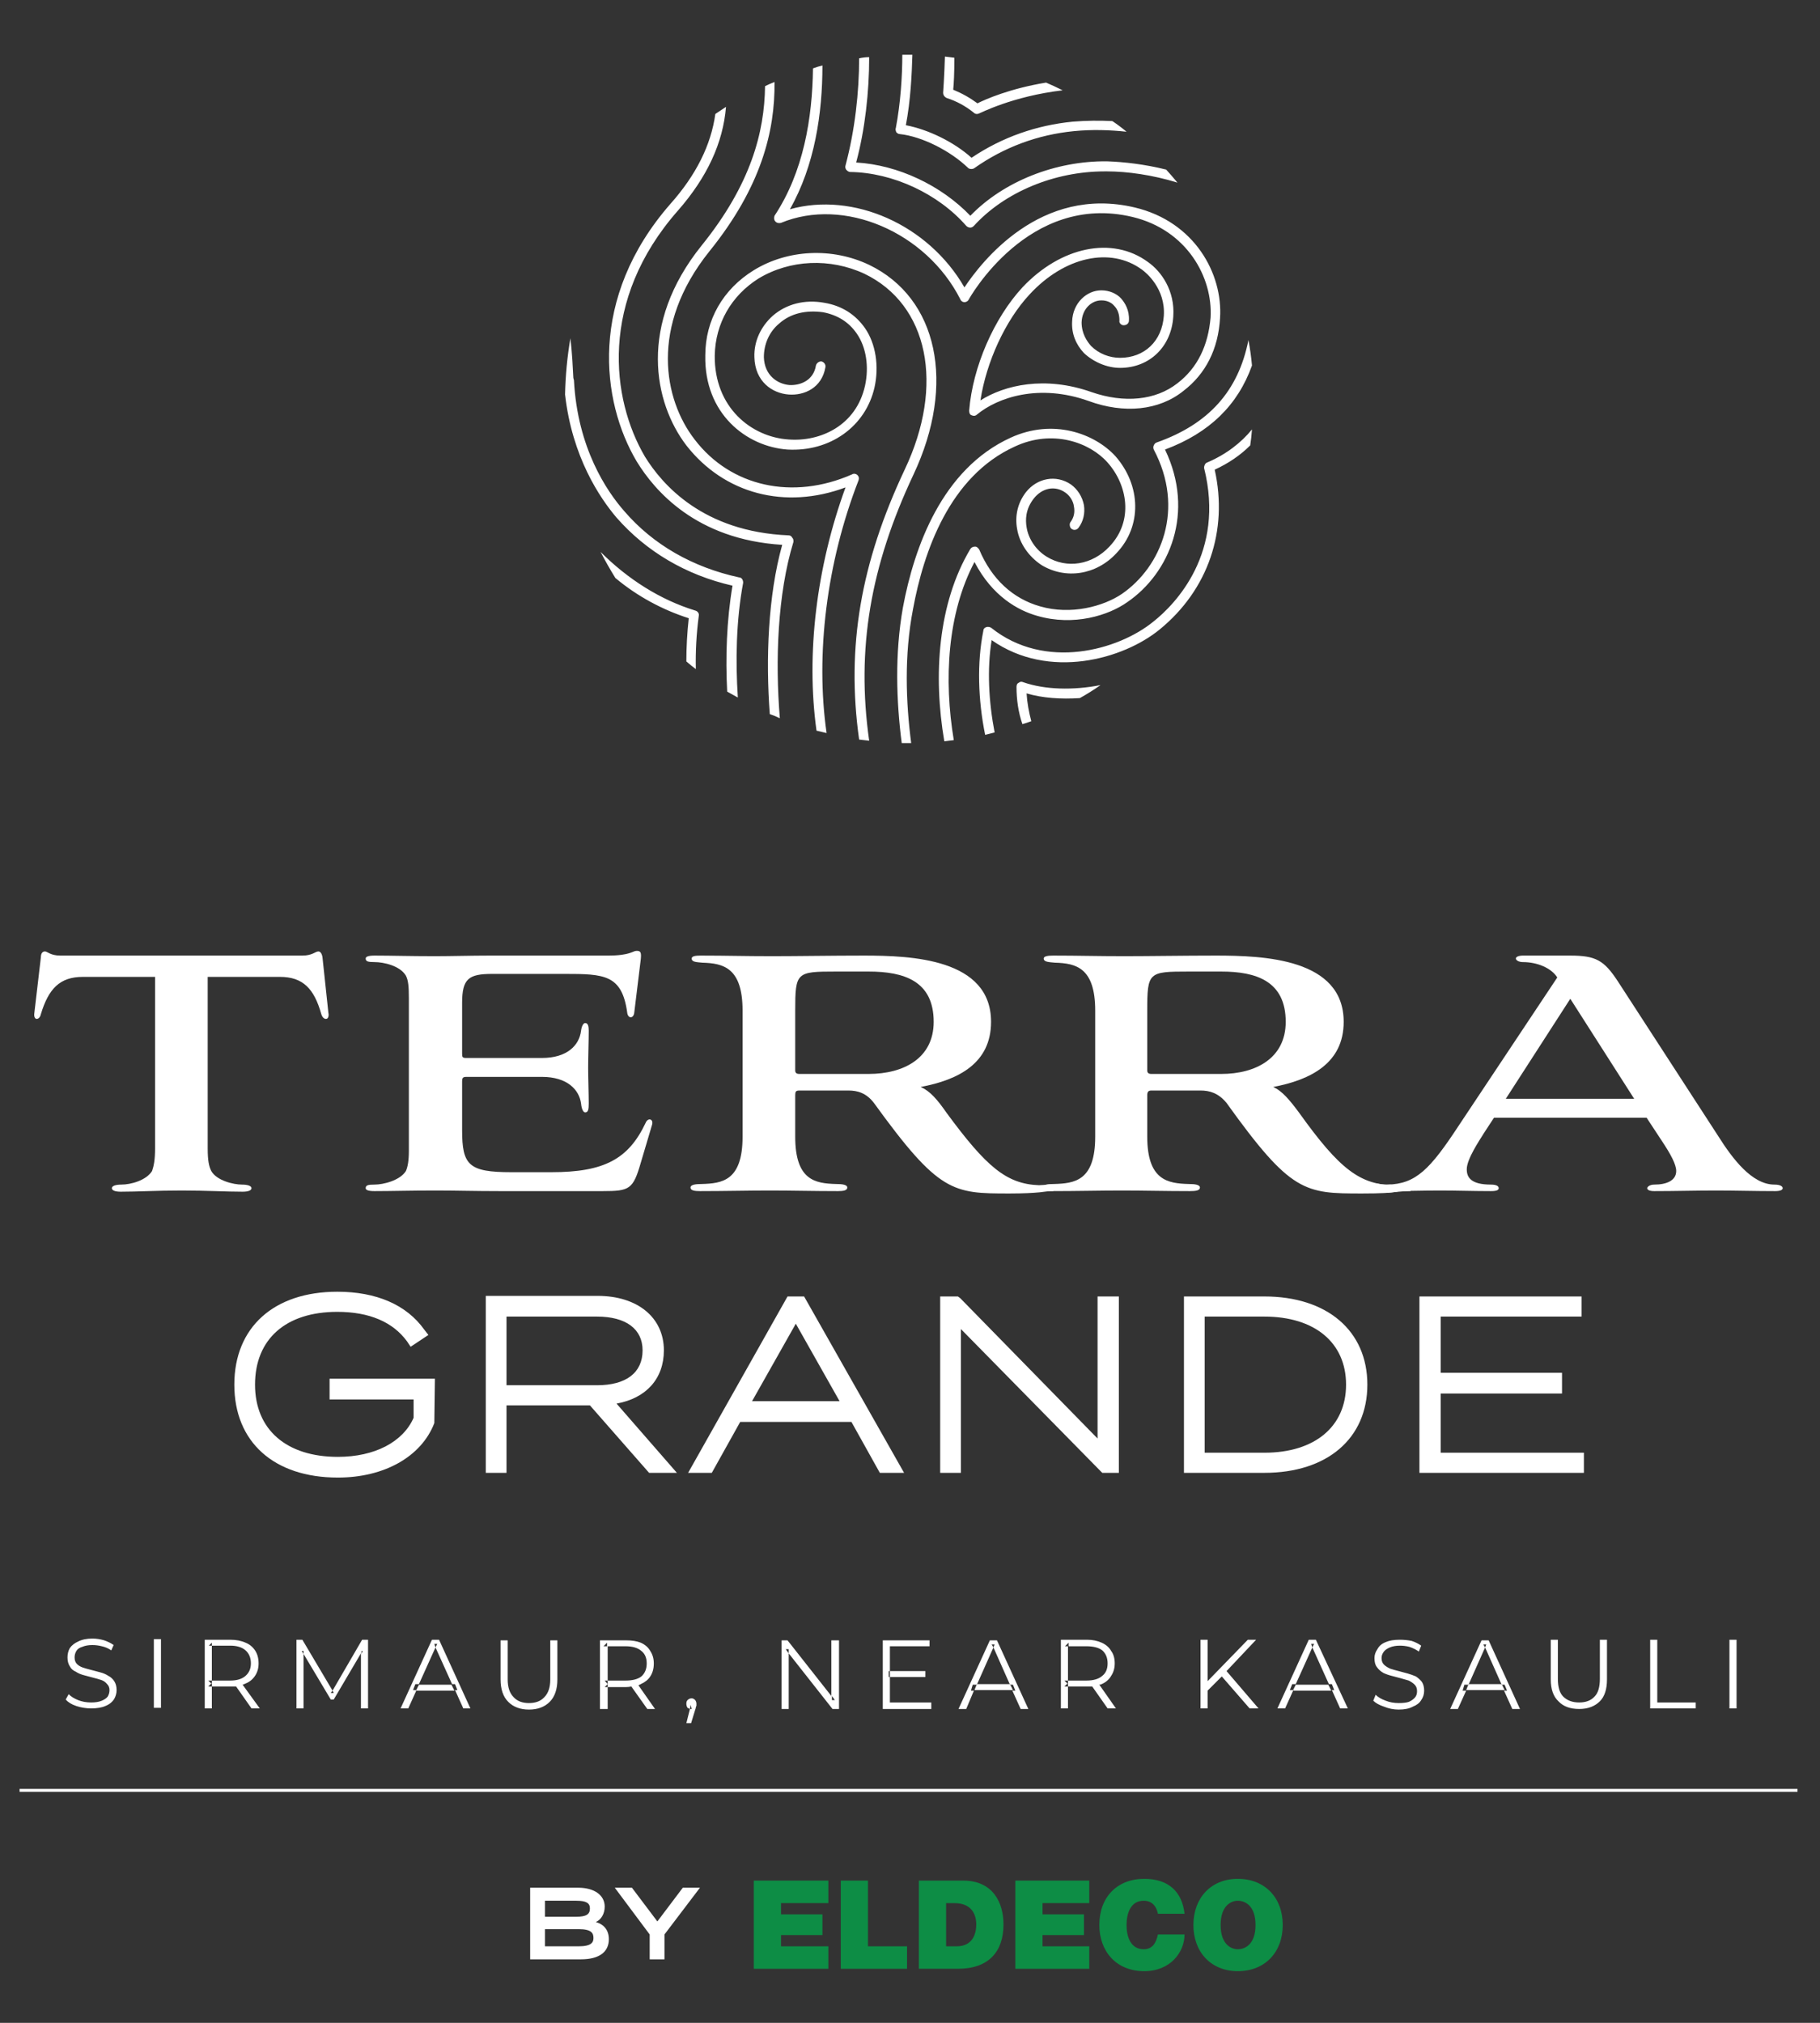
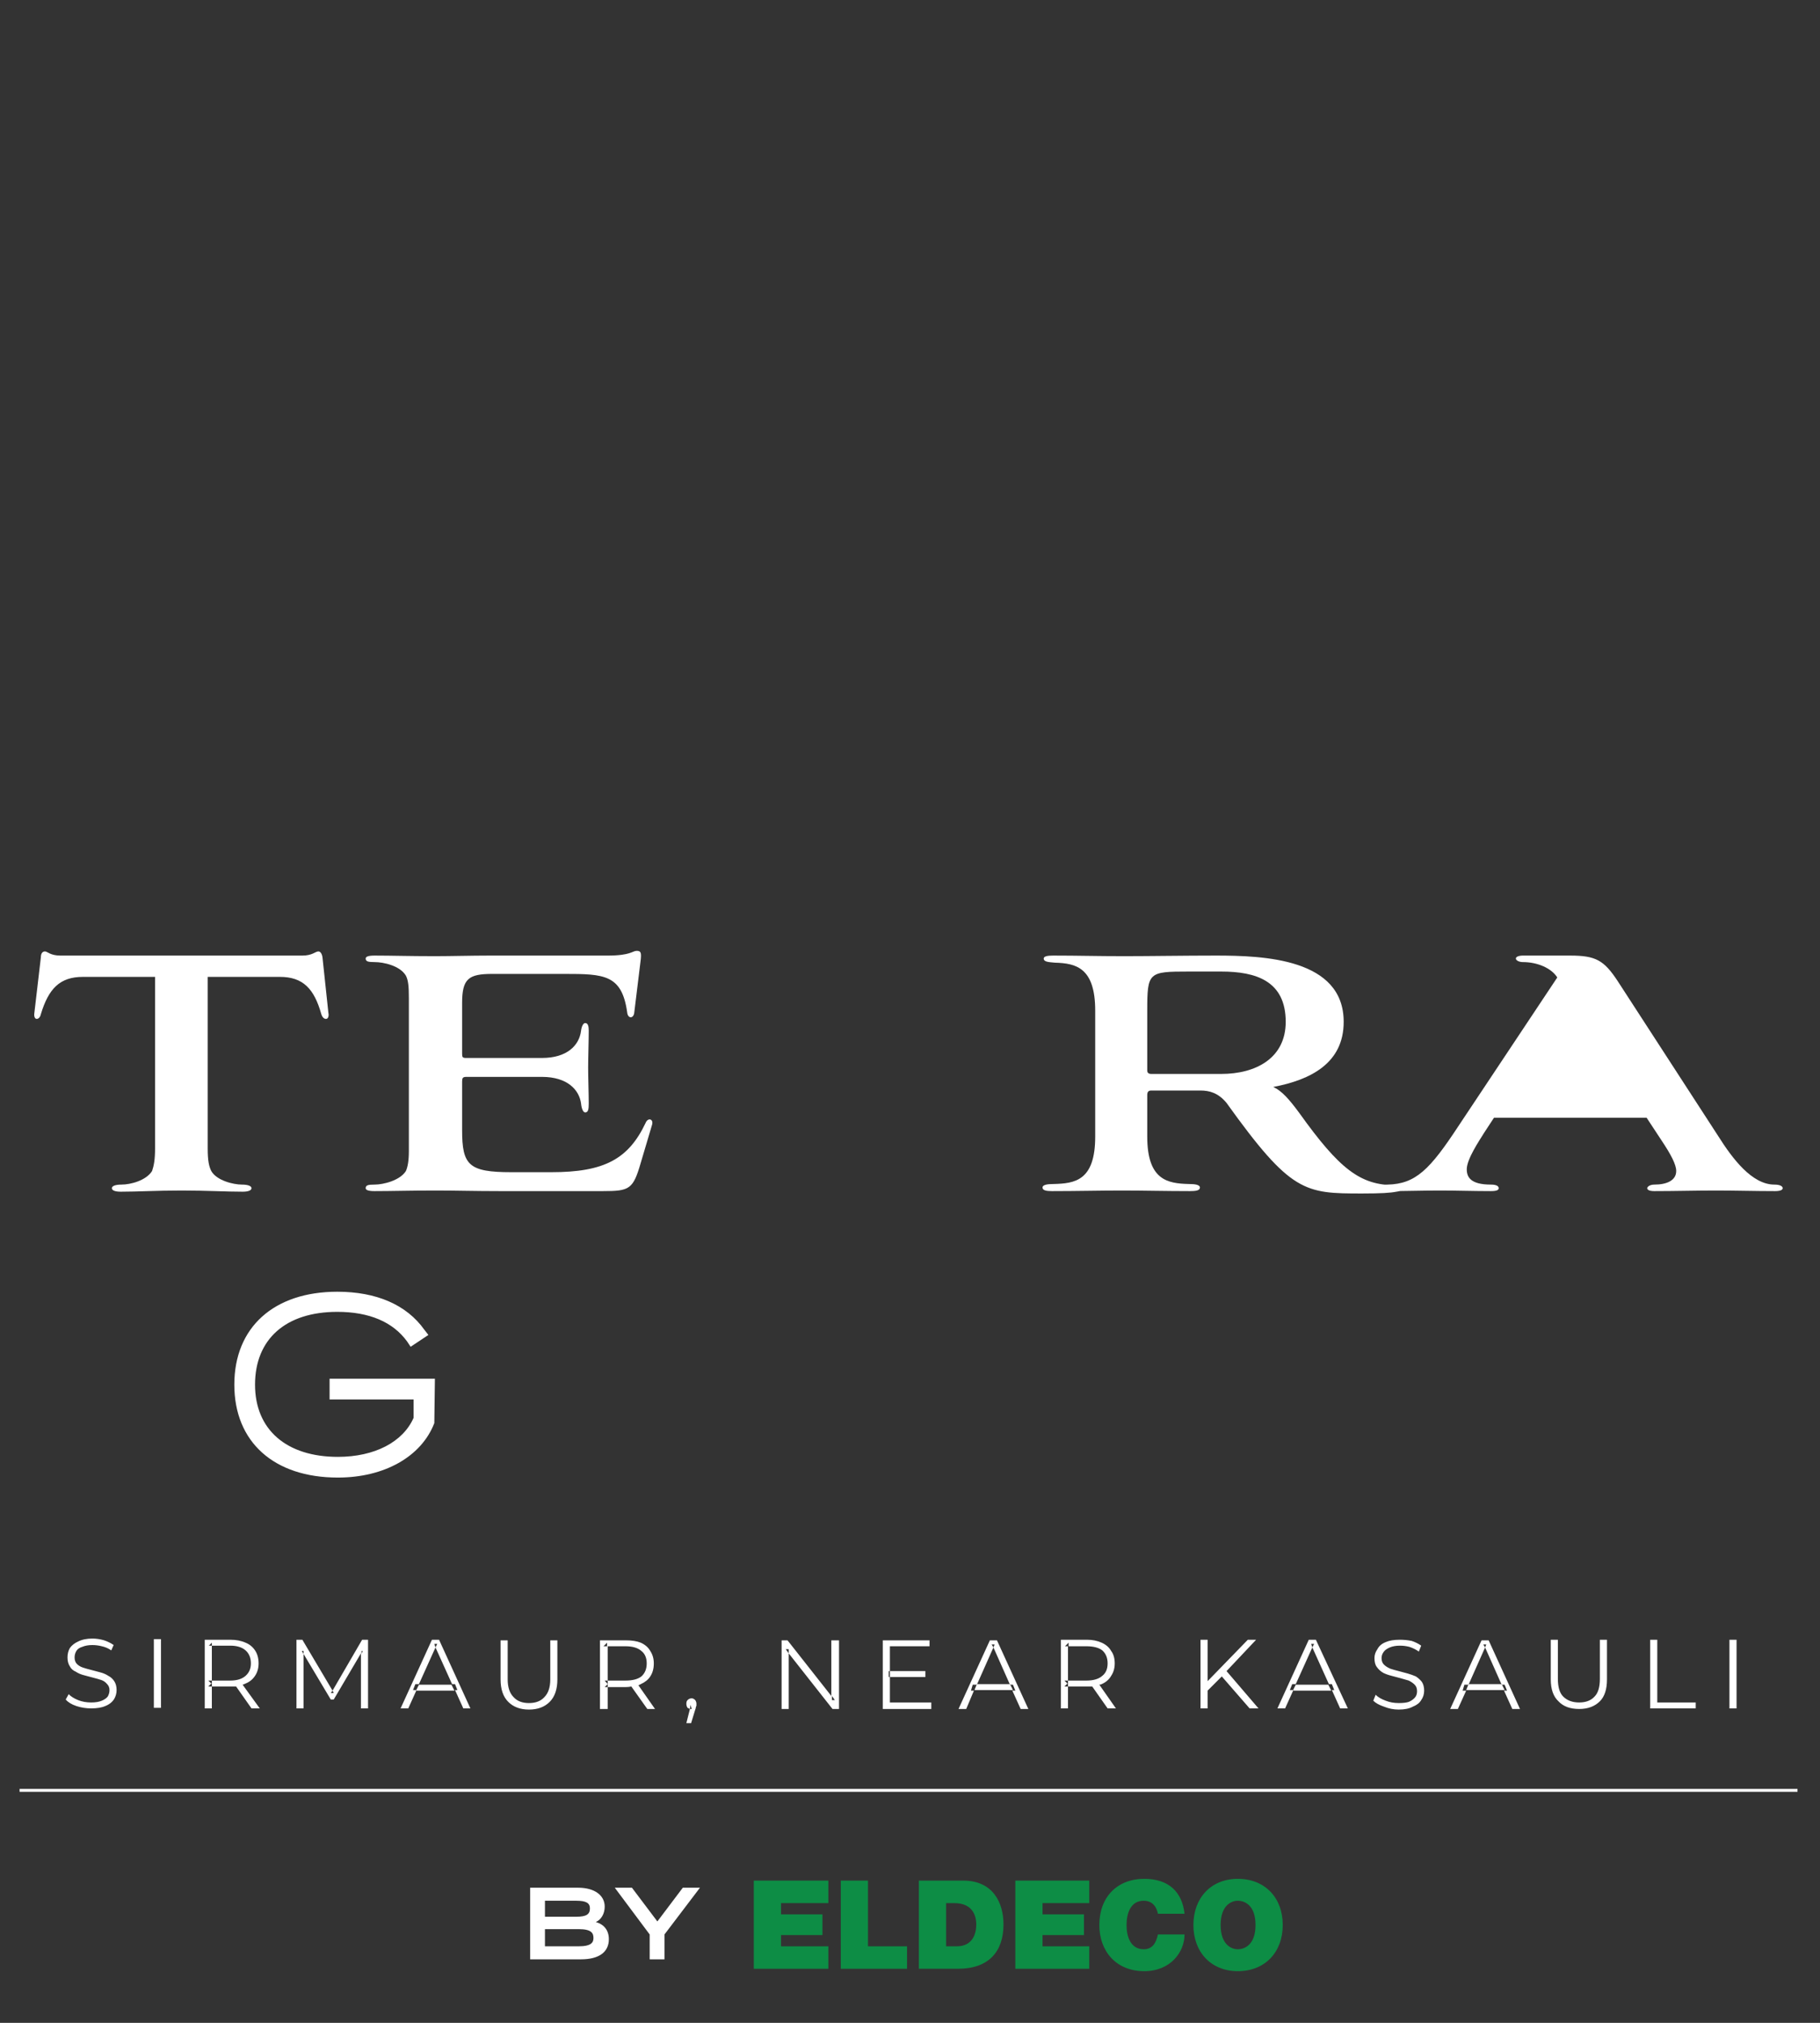
<svg xmlns="http://www.w3.org/2000/svg" width="450" zoomAndPan="magnify" viewBox="0 0 337.5 375" height="500" preserveAspectRatio="xMidYMid meet" version="1.0">
  <rect x="0" y="0" width="337.5" height="375" fill="#333333" stroke="none" />
  <defs>
    <clipPath id="7adee6432c">
-       <path d="M 0 10 L 337 10 L 337 374.723 L 0 374.723 Z M 0 10 " clip-rule="nonzero" />
-     </clipPath>
+       </clipPath>
  </defs>
  <g clip-path="url(#7adee6432c)">
    <path fill="#ffffff" d="M -132.859 1810.391 L 1512.781 1810.391 L 1512.781 1374.594 L -132.859 1374.594 Z M 169.41 87.945 C 161.398 104.953 158.766 120.312 161.18 137.32 C 160.523 137.246 159.902 137.172 159.316 137.102 C 156.902 119.875 159.645 104.293 167.762 87.07 C 175.223 71.379 172.152 56.457 160.305 50.754 C 153.938 47.789 146.48 48.121 140.664 51.629 C 135.617 54.812 132.652 59.969 132.543 65.895 C 132.434 75.551 139.348 81.035 146.258 81.473 C 152.074 81.914 158.766 78.949 160.414 71.488 C 161.18 67.977 160.633 64.359 158.875 61.836 C 157.414 59.715 155.328 58.398 152.621 57.883 C 149.441 57.445 146.59 58.105 144.504 59.969 C 142.637 61.504 141.652 63.809 141.652 66.223 C 141.762 69.516 144.066 71.16 146.367 71.379 C 148.453 71.488 150.867 70.5 151.305 67.758 C 151.414 67.32 151.855 66.992 152.293 66.992 C 152.844 67.102 153.172 67.648 153.062 68.09 C 152.402 71.93 149.113 73.355 146.258 73.137 C 143.188 72.914 140.004 70.723 139.895 66.223 C 139.785 63.262 141.102 60.52 143.297 58.543 C 145.82 56.348 149.223 55.473 152.844 56.129 C 156.133 56.676 158.656 58.324 160.414 60.848 C 162.387 63.699 163.047 67.867 162.168 71.82 C 160.523 79.059 153.938 83.777 146.039 83.34 C 138.359 82.789 130.57 76.645 130.789 65.895 C 130.789 59.312 134.082 53.605 139.785 50.094 C 146.039 46.254 154.27 45.816 161.18 49.105 C 173.906 55.25 177.309 71.16 169.41 87.945 Z M 207.043 102.539 C 203.312 106.598 197.605 107.477 193.109 104.734 C 190.805 103.199 189.047 100.785 188.609 98.039 C 188.172 95.629 188.719 93.215 190.254 91.238 C 192.34 88.605 195.852 87.945 198.594 89.812 C 199.801 90.691 200.68 92.008 201.008 93.652 C 201.227 95.188 200.898 96.613 200.02 97.82 C 199.691 98.262 199.145 98.371 198.703 98.039 C 198.375 97.82 198.266 97.164 198.484 96.832 C 199.145 95.957 199.363 94.969 199.145 93.871 C 199.031 92.883 198.375 91.898 197.605 91.348 C 195.633 89.922 193.219 90.469 191.684 92.445 C 190.145 94.422 190.145 96.395 190.367 97.711 C 190.695 99.906 192.121 101.992 194.094 103.199 C 197.824 105.5 202.543 104.734 205.727 101.332 C 210.332 96.504 209.016 89.812 205.395 85.754 C 202.105 82.023 195.191 79.5 188.172 82.789 C 176.102 88.277 171.273 102.211 169.301 112.961 C 167.652 121.52 167.984 130.188 168.969 137.758 C 168.387 137.758 167.801 137.758 167.215 137.758 C 166.227 130.078 165.898 121.301 167.434 112.633 C 169.52 101.441 174.676 86.961 187.402 81.145 C 195.301 77.523 202.984 80.375 206.824 84.547 C 211.648 90.031 211.762 97.602 207.043 102.539 Z M 159.207 89.043 C 153.281 104.293 151.195 121.301 153.281 135.895 C 152.621 135.746 152 135.602 151.414 135.453 C 149.441 121.301 151.414 105.062 156.793 90.359 C 145.602 94.531 134.301 91.566 127.277 82.57 C 121.242 74.672 118.281 60.188 130.129 45.488 C 139.238 34.188 141.762 24.531 141.871 15.973 C 142.457 15.68 143.039 15.426 143.625 15.203 C 143.734 24.203 141.211 34.625 131.559 46.582 C 120.367 60.52 123.109 74.121 128.812 81.473 C 135.508 90.25 147.027 92.773 158 87.945 C 158.328 87.727 158.766 87.836 158.984 88.055 C 159.316 88.387 159.316 88.715 159.207 89.043 Z M 147.137 100.453 C 144.176 110.109 143.734 122.508 144.613 133.148 C 144.027 132.859 143.406 132.602 142.75 132.383 C 141.98 122.18 142.418 110.438 145.051 101.004 C 129.035 100.016 121.352 90.91 118.062 85.531 C 111.48 74.453 109.066 55.25 124.316 37.805 C 129.07 32.465 131.852 26.906 132.652 21.129 C 133.312 20.691 133.973 20.25 134.629 19.812 C 134.082 26.504 131.117 32.867 125.742 39.012 C 111.039 55.691 113.344 74.012 119.598 84.656 C 122.781 89.812 130.352 98.59 146.258 99.246 C 146.59 99.246 146.809 99.469 146.918 99.688 C 147.137 99.906 147.137 100.125 147.137 100.453 Z M 137.812 108.023 C 136.496 115.047 136.383 122.617 136.824 129.309 C 136.164 128.945 135.508 128.578 134.848 128.215 C 134.52 121.848 134.738 115.047 135.836 108.574 C 127.168 106.598 119.816 102.211 114.332 95.957 C 111.258 92.336 106.102 84.766 104.785 73.137 C 104.859 69.625 105.188 66.148 105.773 62.711 C 106.102 65.453 106.211 67.977 106.32 70.062 L 106.434 70.5 C 107.09 83.121 112.574 91.129 115.758 94.75 C 121.133 101.004 128.484 105.172 137.043 107.039 C 137.59 107.039 137.812 107.586 137.812 108.023 Z M 129.035 124.043 C 128.449 123.605 127.863 123.129 127.277 122.617 C 127.277 119.984 127.426 117.312 127.719 114.609 C 122.891 113.07 118.172 110.547 114.113 107.148 C 113.16 105.609 112.246 104.004 111.371 102.32 C 116.418 107.367 122.449 111.207 128.926 113.184 C 129.363 113.293 129.691 113.73 129.582 114.168 C 129.145 117.461 128.961 120.754 129.035 124.043 Z M 216.039 83.34 C 221.633 94.969 216.918 106.27 209.016 111.645 C 205.617 114.059 199.145 116.145 192.34 114.168 C 188.828 113.184 184 110.547 180.711 104.184 C 175.664 113.73 175.004 126.02 176.871 137.211 C 176.285 137.281 175.699 137.355 175.113 137.43 C 173.031 125.25 173.906 111.863 179.941 101.77 C 180.16 101.441 180.492 101.332 180.82 101.332 C 181.148 101.332 181.367 101.551 181.59 101.883 C 183.891 107.367 187.84 110.988 192.891 112.414 C 198.594 114.059 204.629 112.414 208.031 110.109 C 215.379 105.062 219.77 94.309 213.953 83.34 C 213.844 83.121 213.844 82.789 213.953 82.57 C 214.062 82.352 214.172 82.133 214.504 82.023 C 224.156 78.621 229.645 72.477 231.508 63.043 C 231.801 64.578 232.02 66.148 232.168 67.758 C 229.535 75.109 224.27 80.266 216.039 83.34 Z M 231.84 82.57 C 230.082 84.328 227.887 85.863 225.254 87.07 C 227.777 98.371 224.047 109.34 215.051 116.691 C 208.359 122.18 194.535 126.129 183.891 118.668 C 183.016 124.043 183.344 130.078 184.441 135.785 C 183.855 135.93 183.27 136.074 182.684 136.223 C 181.367 129.75 181.148 122.836 182.355 116.914 C 182.355 116.582 182.574 116.363 182.906 116.254 C 183.234 116.145 183.562 116.254 183.781 116.363 C 193.766 124.371 207.371 120.531 213.844 115.266 C 218.016 111.977 227.23 102.43 223.281 86.738 C 223.281 86.301 223.5 85.863 223.828 85.754 C 227.449 84.215 230.191 82.023 232.168 79.609 C 232.094 80.633 231.984 81.621 231.84 82.57 Z M 204.078 127.008 C 202.836 127.883 201.555 128.688 200.238 129.418 C 196.73 129.641 193.328 129.418 190.367 128.543 C 190.477 130.297 190.805 132.055 191.242 133.699 C 190.656 133.918 190.109 134.102 189.598 134.246 C 188.828 132.055 188.5 129.641 188.5 127.336 C 188.5 127.008 188.609 126.676 188.938 126.566 C 189.16 126.348 189.488 126.348 189.707 126.457 C 193.766 127.883 199.031 127.992 204.078 127.008 Z M 226.242 58.98 C 225.914 64.688 223.609 69.297 219.441 72.477 C 214.941 76.098 208.469 76.754 201.887 74.344 C 192.668 71.051 184.988 73.684 181.148 76.867 C 181.004 77.012 180.82 77.086 180.602 77.086 C 180.453 77.086 180.309 77.047 180.16 76.977 C 179.832 76.867 179.723 76.535 179.723 76.098 C 180.383 67.977 184.332 58.98 189.598 53.277 C 196.73 45.707 206.273 43.73 212.855 48.559 C 215.379 50.312 217.902 53.934 217.574 58.652 C 217.246 64.246 213.188 68.199 207.699 68.199 C 205.285 68.199 202.762 67.102 201.008 65.453 C 199.473 63.809 198.703 61.836 198.812 59.641 C 198.922 56.02 201.668 53.824 204.191 53.824 L 204.301 53.824 C 205.617 53.824 207.043 54.375 207.922 55.359 C 208.578 56.129 209.457 57.445 209.348 59.422 C 209.348 59.969 208.906 60.297 208.359 60.297 C 207.922 60.297 207.48 59.859 207.59 59.422 C 207.59 58.25 207.262 57.336 206.602 56.676 C 206.055 56.02 205.176 55.691 204.301 55.691 C 204.301 55.691 204.262 55.691 204.191 55.691 C 202.543 55.691 200.68 57.117 200.57 59.75 C 200.57 61.836 201.555 63.262 202.324 64.137 C 203.75 65.566 205.727 66.332 207.699 66.332 C 212.199 66.332 215.492 63.262 215.82 58.543 C 216.148 53.496 212.527 50.535 211.762 49.984 C 205.945 45.707 197.387 47.57 190.914 54.594 C 186.414 59.422 182.906 67.102 181.809 74.23 C 186.305 71.379 193.766 69.625 202.434 72.695 C 208.469 74.781 214.285 74.23 218.344 71.051 C 222.074 68.199 224.047 64.027 224.488 58.871 C 224.926 51.41 220.098 42.633 210.004 40.219 C 190.695 35.613 179.723 55.359 179.613 55.582 C 179.504 55.801 179.176 56.02 178.844 56.02 C 178.516 56.02 178.188 55.801 178.078 55.469 C 171.715 42.965 156.461 36.488 144.832 41.316 C 144.395 41.426 143.953 41.316 143.734 40.988 C 143.516 40.77 143.516 40.328 143.625 40 C 149 31.883 150.648 21.898 150.758 12.68 C 151.344 12.461 151.926 12.277 152.512 12.133 C 152.512 21.02 151.086 30.676 146.477 38.793 C 158.219 35.504 172.152 41.645 178.844 53.277 C 181.918 48.668 192.887 34.297 210.441 38.465 C 221.523 41.098 226.793 50.754 226.242 58.98 Z M 218.344 33.855 C 213.734 32.43 209.016 31.773 205.285 31.773 C 205.141 31.773 204.996 31.773 204.848 31.773 C 195.523 31.773 186.305 35.613 180.602 41.867 C 180.383 42.086 180.16 42.195 179.941 42.195 C 179.648 42.195 179.395 42.086 179.176 41.867 C 174.016 35.941 165.57 31.992 157.668 31.883 C 157.34 31.883 157.121 31.664 156.902 31.441 C 156.793 31.223 156.684 31.004 156.793 30.676 C 158.547 24.09 159.316 17.07 159.316 10.816 C 159.973 10.668 160.594 10.598 161.18 10.598 C 161.18 17.07 160.414 23.98 158.766 30.125 C 166.559 30.566 174.566 34.406 179.941 40 C 186.086 33.637 195.742 29.797 205.285 29.906 C 208.469 30.016 212.309 30.457 216.258 31.441 C 216.988 32.246 217.684 33.051 218.344 33.855 Z M 208.906 24.422 C 205.836 24.09 202.543 23.98 199.145 24.312 C 192.449 24.969 186.195 27.273 180.602 31.223 C 180.453 31.297 180.309 31.332 180.16 31.332 C 179.867 31.332 179.648 31.262 179.504 31.113 C 176.211 27.934 170.945 25.297 166.887 24.859 C 166.559 24.859 166.336 24.641 166.227 24.531 C 166.117 24.312 166.008 23.98 166.117 23.762 C 166.996 19.156 167.324 14.109 167.324 10.156 C 167.984 10.156 168.605 10.156 169.191 10.156 C 169.082 13.887 168.859 18.605 167.984 23.215 C 172.043 23.98 176.871 26.285 180.16 29.25 C 185.867 25.41 192.23 23.215 198.922 22.555 C 201.555 22.336 203.969 22.336 206.273 22.445 C 207.152 23.031 208.031 23.688 208.906 24.422 Z M 197.059 16.742 C 187.73 17.836 181.699 21.02 181.59 21.02 C 181.441 21.094 181.297 21.129 181.148 21.129 C 180.93 21.129 180.746 21.055 180.602 20.91 C 179.066 19.668 177.383 18.754 175.555 18.168 C 175.113 17.949 174.895 17.617 174.895 17.18 C 174.895 17.07 175.113 14.328 175.223 10.488 C 175.809 10.559 176.395 10.633 176.98 10.707 C 176.98 13.449 176.871 15.645 176.762 16.633 C 178.371 17.289 179.867 18.129 181.258 19.156 C 182.793 18.387 187.293 16.41 193.984 15.312 C 195.012 15.754 196.035 16.23 197.059 16.742 Z M 197.059 16.742 " fill-opacity="1" fill-rule="nonzero" />
  </g>
  <path fill="#ffffff" d="M 112.906 359.496 C 112.906 361.91 111.039 363.227 107.75 363.227 L 98.312 363.227 L 98.312 349.949 L 107.199 349.949 C 110.273 349.949 112.137 351.375 112.137 353.461 C 112.137 354.777 111.48 355.875 110.492 356.312 C 112.027 356.754 112.906 357.852 112.906 359.496 Z M 101.055 355.328 L 106.871 355.328 C 108.734 355.328 109.395 354.887 109.395 353.789 C 109.395 352.805 108.734 352.363 106.871 352.363 L 101.055 352.363 Z M 110.051 359.277 C 110.051 358.398 109.723 357.629 107.309 357.629 L 101.055 357.629 L 101.055 360.812 L 107.309 360.812 C 109.723 360.812 110.051 360.043 110.051 359.277 Z M 129.801 349.949 L 123.219 358.617 L 123.219 363.227 L 120.477 363.227 L 120.477 358.617 L 114.004 349.949 L 117.184 349.949 L 121.902 356.203 L 126.621 349.949 Z M 333.328 332.176 L 3.629 332.176 L 3.629 331.629 L 333.328 331.629 Z M 16.902 316.707 C 15.953 316.707 15.039 316.559 14.16 316.27 C 13.281 315.977 12.625 315.574 12.184 315.062 L 12.734 314.074 C 13.172 314.512 13.758 314.879 14.488 315.172 C 15.223 315.465 16.023 315.609 16.902 315.609 C 17.707 315.609 18.367 315.5 18.879 315.281 C 19.391 315.062 19.754 314.805 19.977 314.512 C 20.195 314.145 20.305 313.742 20.305 313.305 C 20.305 312.867 20.156 312.5 19.867 312.207 C 19.574 311.844 19.207 311.586 18.77 311.441 C 18.328 311.293 17.816 311.148 17.23 311 C 16.648 310.855 16.098 310.707 15.586 310.562 C 15 310.414 14.488 310.195 14.051 309.902 C 13.539 309.684 13.172 309.355 12.953 308.918 C 12.66 308.477 12.516 307.93 12.516 307.27 C 12.516 306.613 12.66 306.027 12.953 305.516 C 13.32 305.004 13.832 304.602 14.488 304.309 C 15.223 303.941 16.098 303.762 17.121 303.762 C 17.855 303.762 18.586 303.871 19.316 304.09 C 19.977 304.309 20.559 304.602 21.074 304.965 L 20.633 305.953 C 20.121 305.59 19.535 305.332 18.879 305.188 C 18.293 305.039 17.707 304.965 17.121 304.965 C 16.391 304.965 15.77 305.078 15.258 305.297 C 14.746 305.441 14.379 305.699 14.16 306.062 C 13.941 306.43 13.832 306.832 13.832 307.27 C 13.832 307.781 13.977 308.184 14.27 308.477 C 14.562 308.77 14.93 308.988 15.367 309.137 C 15.805 309.281 16.316 309.43 16.902 309.574 C 17.488 309.723 18.035 309.867 18.547 310.012 C 19.133 310.16 19.645 310.379 20.086 310.672 C 20.523 310.891 20.891 311.219 21.184 311.66 C 21.473 312.098 21.621 312.648 21.621 313.305 C 21.621 313.891 21.473 314.438 21.184 314.949 C 20.816 315.535 20.27 315.977 19.535 316.266 C 18.879 316.559 18 316.707 16.902 316.707 Z M 28.531 303.871 L 29.852 303.871 L 29.852 316.598 L 28.531 316.598 Z M 28.531 303.871 " fill-opacity="1" fill-rule="evenodd" />
  <path fill="#ffffff" d="M 46.637 316.707 L 43.785 312.648 C 43.418 312.648 43.051 312.648 42.688 312.648 L 39.285 312.648 L 39.285 316.707 L 37.969 316.707 L 37.969 303.98 L 42.688 303.98 C 43.785 303.98 44.734 304.164 45.539 304.527 C 46.27 304.82 46.855 305.297 47.293 305.953 C 47.734 306.613 47.953 307.418 47.953 308.367 C 47.953 309.246 47.734 310.016 47.293 310.672 C 46.855 311.332 46.27 311.805 45.539 312.098 C 45.395 312.172 45.211 312.246 44.992 312.316 L 48.172 316.707 Z M 39.285 312.648 L 39.285 311.988 L 39.176 312.098 L 39.285 312.098 L 39.285 311.551 L 38.629 311.551 L 39.176 312.098 L 38.629 312.648 Z M 42.688 311.551 C 43.93 311.551 44.879 311.258 45.539 310.672 C 46.199 310.086 46.527 309.32 46.527 308.367 C 46.527 307.344 46.199 306.539 45.539 305.953 C 44.879 305.367 43.93 305.078 42.688 305.078 L 39.285 305.078 L 39.285 311.551 Z M 39.285 305.078 L 39.285 304.527 L 38.738 305.078 Z M 54.977 316.707 L 54.977 303.98 L 56.07 303.98 L 61.668 313.414 L 67.152 303.98 L 68.25 303.98 L 68.25 316.707 L 66.934 316.707 L 66.934 306.504 L 61.887 315.062 L 61.34 315.062 L 56.293 306.613 L 56.293 316.707 Z M 61.668 313.414 L 61.34 313.855 L 61.887 313.855 Z M 67.043 306.613 L 67.262 306.062 L 67.043 306.062 Z M 56.293 306.613 L 56.293 306.062 L 55.961 306.062 Z M 74.285 316.707 L 80.102 303.98 L 81.418 303.98 L 87.23 316.707 L 85.914 316.707 L 84.379 313.305 L 84.816 313.305 L 84.379 312.207 L 83.832 312.207 L 80.758 305.406 L 77.688 312.207 L 77.027 312.207 L 76.59 313.305 L 77.246 313.305 L 75.711 316.707 Z M 80.758 305.406 L 81.086 304.746 L 80.539 304.746 Z M 77.137 313.414 L 77.688 312.316 L 83.719 312.316 L 84.27 313.414 Z M 98.094 316.926 C 96.484 316.926 95.203 316.449 94.254 315.5 C 93.301 314.547 92.828 313.16 92.828 311.332 L 92.828 304.09 L 94.145 304.09 L 94.145 311.332 C 94.145 312.793 94.508 313.891 95.242 314.621 C 95.898 315.352 96.852 315.719 98.094 315.719 C 99.336 315.719 100.289 315.352 100.945 314.621 C 101.676 313.891 102.043 312.793 102.043 311.332 L 102.043 304.09 L 103.359 304.09 L 103.359 311.332 C 103.359 313.16 102.883 314.547 101.934 315.5 C 100.984 316.449 99.703 316.926 98.094 316.926 Z M 120.035 316.816 L 117.074 312.648 C 116.781 312.719 116.453 312.758 116.086 312.758 L 112.688 312.758 L 112.688 316.816 L 111.258 316.816 L 111.258 304.09 L 116.086 304.09 C 117.184 304.09 118.098 304.234 118.828 304.527 C 119.633 304.895 120.219 305.406 120.586 306.062 C 121.023 306.723 121.242 307.492 121.242 308.367 C 121.242 309.32 121.023 310.125 120.586 310.781 C 120.219 311.367 119.633 311.844 118.828 312.207 C 118.684 312.281 118.539 312.355 118.391 312.426 L 121.465 316.816 Z M 112.688 312.758 L 112.688 312.098 L 112.688 312.207 L 112.688 311.551 L 112.137 311.551 L 112.688 312.207 L 112.137 312.758 Z M 115.977 311.551 C 117.293 311.551 118.281 311.293 118.941 310.781 C 119.598 310.195 119.926 309.391 119.926 308.367 C 119.926 307.344 119.598 306.574 118.941 306.062 C 118.281 305.48 117.293 305.188 115.977 305.188 L 112.688 305.188 L 112.688 311.551 Z M 112.574 305.188 L 112.574 304.527 L 111.918 305.188 Z M 127.277 319.449 L 127.938 316.816 C 127.789 316.742 127.645 316.668 127.496 316.598 C 127.352 316.379 127.277 316.121 127.277 315.828 C 127.277 315.535 127.352 315.316 127.496 315.172 C 127.719 314.949 127.973 314.84 128.266 314.84 C 128.484 314.84 128.703 314.949 128.926 315.172 C 129.07 315.391 129.145 315.609 129.145 315.828 C 129.145 315.977 129.145 316.086 129.145 316.156 C 129.145 316.23 129.105 316.34 129.035 316.488 C 129.035 316.633 128.996 316.781 128.926 316.926 L 128.156 319.449 Z M 127.938 316.816 C 128.008 316.816 128.121 316.816 128.266 316.816 L 128.047 316.047 Z M 144.941 316.816 L 144.941 304.09 L 146.039 304.09 L 154.16 314.402 L 154.16 304.09 L 155.586 304.09 L 155.586 316.816 L 154.379 316.816 L 146.258 306.504 L 146.258 316.816 Z M 154.27 314.402 L 154.27 315.172 L 154.816 315.172 Z M 146.258 306.504 L 146.258 305.734 L 145.711 305.734 Z M 165.02 315.609 L 172.699 315.609 L 172.699 316.816 L 163.703 316.816 L 163.703 304.09 L 172.371 304.09 L 172.371 305.188 L 165.02 305.188 L 165.02 309.793 L 164.801 309.793 L 164.801 310.891 L 165.02 310.891 Z M 165.02 310.891 L 165.02 309.793 L 171.605 309.793 L 171.605 310.891 Z M 177.746 316.816 L 183.562 304.09 L 184.879 304.09 L 190.695 316.816 L 189.27 316.816 L 187.73 313.414 L 188.281 313.414 L 187.844 312.316 L 187.293 312.316 L 184.223 305.406 L 181.148 312.316 L 180.383 312.316 L 180.051 313.414 L 180.602 313.414 L 179.176 316.816 Z M 184.223 305.406 L 184.441 304.855 L 183.891 304.855 Z M 180.711 313.305 L 181.148 312.207 L 187.293 312.207 L 187.84 313.305 Z M 205.395 316.707 L 202.543 312.648 C 202.25 312.648 201.922 312.648 201.555 312.648 L 198.047 312.648 L 198.047 316.707 L 196.73 316.707 L 196.73 303.98 L 201.555 303.98 C 202.582 303.98 203.496 304.164 204.301 304.527 C 205.105 304.895 205.688 305.406 206.055 306.062 C 206.492 306.648 206.715 307.418 206.715 308.367 C 206.715 309.246 206.492 310.016 206.055 310.672 C 205.688 311.332 205.105 311.844 204.301 312.207 C 204.152 312.281 204.008 312.316 203.859 312.316 L 206.934 316.707 Z M 198.047 312.648 L 198.047 312.098 L 197.938 312.098 L 198.047 312.207 L 198.047 311.551 L 197.387 311.551 L 197.938 312.098 L 197.387 312.648 Z M 201.445 311.551 C 202.762 311.551 203.75 311.258 204.41 310.672 C 205.066 310.16 205.395 309.391 205.395 308.367 C 205.395 307.344 205.066 306.539 204.41 305.953 C 203.75 305.441 202.762 305.188 201.445 305.188 L 198.047 305.188 L 198.047 311.551 Z M 198.156 305.188 L 198.156 304.527 L 197.496 305.188 Z M 231.727 316.707 L 226.57 310.781 L 223.938 313.414 L 223.938 316.707 L 222.621 316.707 L 222.621 303.98 L 223.938 303.98 L 223.938 311.66 L 231.398 303.98 L 232.934 303.98 L 227.449 309.793 L 233.375 316.707 Z M 236.887 316.707 L 242.699 303.98 L 244.016 303.98 L 249.941 316.707 L 248.516 316.707 L 246.98 313.305 L 247.418 313.305 L 246.98 312.207 L 246.43 312.207 L 243.359 305.406 L 240.285 312.207 L 239.629 312.207 L 239.188 313.305 L 239.848 313.305 L 238.312 316.707 Z M 243.359 305.406 L 243.688 304.746 L 243.141 304.746 Z M 239.738 313.414 L 240.285 312.316 L 246.32 312.316 L 246.871 313.414 Z M 259.379 316.926 C 258.426 316.926 257.512 316.742 256.633 316.379 C 255.758 316.086 255.098 315.719 254.66 315.281 L 255.098 314.184 C 255.535 314.621 256.16 314.988 256.965 315.281 C 257.695 315.574 258.5 315.719 259.379 315.719 C 260.184 315.719 260.805 315.645 261.242 315.5 C 261.754 315.281 262.156 314.988 262.449 314.621 C 262.668 314.328 262.777 313.965 262.777 313.523 C 262.777 313.012 262.633 312.609 262.34 312.316 C 262.047 312.023 261.68 311.77 261.242 311.551 C 260.73 311.402 260.219 311.258 259.707 311.109 C 259.121 310.965 258.574 310.816 258.062 310.672 C 257.477 310.527 256.965 310.344 256.523 310.125 C 256.012 309.832 255.609 309.465 255.316 309.027 C 255.023 308.66 254.879 308.113 254.879 307.379 C 254.879 306.797 255.062 306.246 255.426 305.734 C 255.719 305.148 256.23 304.711 256.965 304.418 C 257.621 304.125 258.5 303.98 259.598 303.98 C 260.328 303.98 261.059 304.051 261.789 304.199 C 262.449 304.418 263.035 304.711 263.547 305.078 L 263.109 306.172 C 262.594 305.809 262.012 305.516 261.352 305.297 C 260.766 305.148 260.184 305.078 259.598 305.078 C 258.863 305.078 258.242 305.188 257.73 305.406 C 257.219 305.625 256.855 305.883 256.633 306.172 C 256.34 306.539 256.195 306.941 256.195 307.379 C 256.195 307.891 256.34 308.293 256.633 308.586 C 256.926 308.879 257.328 309.137 257.84 309.355 C 258.281 309.5 258.793 309.648 259.379 309.793 C 259.891 309.941 260.438 310.086 261.023 310.234 C 261.535 310.379 262.047 310.562 262.559 310.781 C 262.996 311.074 263.363 311.402 263.656 311.77 C 263.949 312.207 264.094 312.758 264.094 313.414 C 264.094 314.074 263.91 314.66 263.547 315.172 C 263.254 315.684 262.742 316.086 262.012 316.379 C 261.352 316.742 260.473 316.926 259.379 316.926 Z M 268.922 316.816 L 274.738 304.09 L 276.055 304.09 L 281.867 316.816 L 280.441 316.816 L 278.906 313.414 L 279.457 313.414 L 279.016 312.316 L 278.469 312.316 L 275.395 305.406 L 272.324 312.316 L 271.555 312.316 L 271.227 313.414 L 271.887 313.414 L 270.348 316.816 Z M 275.395 305.406 L 275.613 304.855 L 275.066 304.855 Z M 271.887 313.305 L 272.324 312.207 L 278.469 312.207 L 279.016 313.305 Z M 292.84 316.816 C 291.16 316.816 289.879 316.34 289 315.391 C 288.051 314.512 287.574 313.16 287.574 311.332 L 287.574 303.98 L 288.891 303.98 L 288.891 311.219 C 288.891 312.758 289.219 313.855 289.879 314.512 C 290.609 315.242 291.598 315.609 292.84 315.609 C 294.086 315.609 295.035 315.242 295.695 314.512 C 296.352 313.855 296.68 312.758 296.68 311.219 L 296.68 303.98 L 297.996 303.98 L 297.996 311.332 C 297.996 313.16 297.559 314.512 296.68 315.391 C 295.73 316.34 294.449 316.816 292.84 316.816 Z M 306.008 316.707 L 306.008 303.98 L 307.324 303.98 L 307.324 315.609 L 314.453 315.609 L 314.453 316.707 Z M 320.707 303.98 L 322.027 303.98 L 322.027 316.707 L 320.707 316.707 Z M 28.754 181.098 L 15.367 181.098 C 11.09 181.098 9.004 183.289 7.578 188.008 C 7.469 188.559 7.137 188.887 6.809 188.887 C 6.48 188.887 6.262 188.449 6.371 187.789 L 7.578 177.477 C 7.578 176.707 7.906 176.379 8.344 176.379 C 8.785 176.379 9.332 177.148 11.199 177.148 L 56.07 177.148 C 57.938 177.148 58.484 176.379 59.035 176.379 C 59.363 176.379 59.691 176.707 59.801 177.477 L 60.898 187.789 C 61.008 188.227 60.898 188.887 60.461 188.887 C 60.133 188.887 59.801 188.668 59.582 188.008 C 58.266 183.289 56.18 181.098 51.902 181.098 L 38.516 181.098 L 38.516 212.914 C 38.516 215.109 38.738 216.207 39.176 217.082 C 40.164 218.84 43.234 219.605 44.879 219.605 C 45.867 219.605 46.637 219.828 46.637 220.266 C 46.637 220.703 45.977 220.922 44.992 220.922 C 41.918 220.922 38.406 220.703 33.691 220.703 C 28.863 220.703 25.57 220.922 22.391 220.922 C 21.402 220.922 20.742 220.703 20.742 220.266 C 20.742 219.828 21.512 219.605 22.5 219.605 C 24.254 219.605 27.105 218.84 28.203 217.082 C 28.531 216.098 28.754 215 28.754 212.914 Z M 92.719 220.812 C 87.891 220.812 84.707 220.703 80.758 220.703 C 76.039 220.703 72.641 220.812 69.457 220.812 C 68.25 220.812 67.812 220.594 67.812 220.266 C 67.812 219.719 68.25 219.605 69.457 219.605 C 71.102 219.605 74.176 218.84 75.273 217.082 C 75.602 216.316 75.82 215.219 75.82 213.352 L 75.82 185.047 C 75.82 182.852 75.711 181.754 75.273 180.879 C 74.176 179.012 71.102 178.355 69.457 178.355 C 68.25 178.355 67.812 178.242 67.812 177.695 C 67.812 177.367 68.25 177.148 69.457 177.148 C 72.531 177.148 75.93 177.258 80.648 177.258 C 83.609 177.258 87.449 177.148 90.742 177.148 L 112.688 177.148 C 116.965 177.148 117.293 176.27 118.062 176.27 C 118.828 176.27 118.941 176.598 118.828 177.805 L 117.621 187.68 C 117.512 188.887 116.418 188.887 116.305 187.68 C 115.32 180.656 112.027 180.547 104.676 180.547 L 91.289 180.547 C 86.902 180.547 85.695 181.426 85.695 185.926 L 85.695 195.359 C 85.695 196.02 85.805 196.129 86.465 196.129 L 100.508 196.129 C 105.117 196.129 107.418 193.824 107.75 191.082 C 107.859 190.203 108.188 189.656 108.516 189.656 C 109.066 189.656 109.176 190.312 109.176 191.082 C 109.176 192.945 109.066 195.91 109.066 197.992 C 109.066 199.859 109.176 202.82 109.176 204.574 C 109.176 205.672 109.066 206.223 108.516 206.223 C 108.188 206.223 107.859 205.672 107.75 204.574 C 107.418 202.051 105.227 199.637 100.508 199.637 L 86.465 199.637 C 85.805 199.637 85.695 199.859 85.695 200.516 L 85.695 209.512 C 85.695 215.988 86.902 217.305 94.801 217.305 L 102.262 217.305 C 112.027 217.305 116.527 214.891 119.707 208.195 C 120.145 207.098 121.242 207.43 120.914 208.527 L 118.828 215.547 C 117.402 220.484 116.746 220.812 111.809 220.812 Z M 92.719 220.812 " fill-opacity="1" fill-rule="evenodd" />
-   <path fill="#ffffff" d="M 130.242 178.465 C 129.145 178.355 128.266 178.355 128.266 177.695 C 128.266 177.258 128.926 177.148 129.91 177.148 C 134.848 177.148 137.922 177.258 143.188 177.258 C 148.016 177.258 154.27 177.148 160.191 177.148 C 168.969 177.148 183.781 177.695 183.781 189.434 C 183.781 197.113 177.746 200.188 170.727 201.504 C 172.48 202.273 173.797 203.809 175.555 206.332 C 182.906 216.316 186.637 219.496 192.668 219.719 C 192.891 219.719 194.426 219.605 194.754 219.605 C 196.289 219.605 196.289 220.812 194.863 220.812 C 194.316 220.812 193 221.035 192.777 221.035 C 191.57 221.145 189.926 221.254 187.184 221.254 C 176.652 221.254 174.129 221.145 162.059 204.465 C 160.633 202.602 158.984 202.164 157.34 202.164 L 148.234 202.164 C 147.574 202.164 147.465 202.383 147.465 203.039 L 147.465 210.719 C 147.465 218.84 151.195 219.387 155.035 219.496 C 156.133 219.496 157.121 219.605 157.121 220.156 C 157.121 220.703 156.352 220.812 155.367 220.812 C 150.867 220.812 146.918 220.703 142.75 220.703 C 138.688 220.703 134.301 220.812 129.801 220.812 C 128.812 220.812 128.047 220.703 128.047 220.156 C 128.047 219.605 129.035 219.496 130.129 219.496 C 133.859 219.387 137.703 218.949 137.703 210.719 L 137.703 187.352 C 137.703 179.34 134.082 178.574 130.242 178.465 Z M 161.07 199.09 C 167.652 199.09 173.141 196.129 173.141 189.434 C 173.141 181.863 167.652 180.109 161.07 180.109 L 155.035 180.109 C 147.684 180.109 147.465 180.219 147.465 187.352 L 147.465 198.434 C 147.465 198.871 147.684 199.09 148.234 199.09 Z M 161.07 199.09 " fill-opacity="1" fill-rule="evenodd" />
  <path fill="#ffffff" d="M 195.633 178.465 C 194.535 178.355 193.547 178.355 193.547 177.695 C 193.547 177.258 194.316 177.148 195.301 177.148 C 200.129 177.148 203.203 177.258 208.469 177.258 C 213.297 177.258 219.551 177.148 225.477 177.148 C 234.363 177.148 249.172 177.695 249.172 189.434 C 249.172 197.113 243.031 200.188 236.117 201.504 C 237.762 202.273 239.078 203.809 240.945 206.332 C 248.406 216.754 252.246 219.719 258.719 219.719 C 260.254 219.719 260.254 220.812 258.938 220.922 C 257.84 221.145 256.086 221.254 252.574 221.254 C 241.934 221.254 239.41 221.145 227.449 204.465 C 225.914 202.602 224.27 202.164 222.621 202.164 L 213.516 202.164 C 212.969 202.164 212.746 202.383 212.746 203.039 L 212.746 210.719 C 212.746 218.84 216.586 219.387 220.426 219.496 C 221.523 219.496 222.512 219.605 222.512 220.156 C 222.512 220.703 221.746 220.812 220.648 220.812 C 216.148 220.812 212.199 220.703 208.031 220.703 C 203.969 220.703 199.691 220.812 195.082 220.812 C 194.094 220.812 193.328 220.703 193.328 220.156 C 193.328 219.605 194.316 219.496 195.414 219.496 C 199.254 219.387 203.094 218.949 203.094 210.719 L 203.094 187.352 C 203.094 179.34 199.473 178.574 195.633 178.465 Z M 226.461 199.09 C 232.934 199.09 238.422 196.129 238.422 189.434 C 238.422 181.863 232.934 180.109 226.461 180.109 L 220.426 180.109 C 212.969 180.109 212.746 180.219 212.746 187.352 L 212.746 198.434 C 212.746 198.871 212.969 199.09 213.516 199.09 Z M 226.461 199.09 " fill-opacity="1" fill-rule="evenodd" />
-   <path fill="#ffffff" d="M 305.348 207.211 L 277.043 207.211 L 275.176 210.062 C 274.297 211.488 271.996 214.891 271.996 216.754 C 271.996 218.18 272.652 219.605 276.492 219.605 C 277.59 219.605 277.918 219.938 277.918 220.266 C 277.918 220.594 277.59 220.812 276.492 220.812 C 273.312 220.812 270.129 220.703 267.059 220.703 C 263.766 220.703 260.586 220.812 257.293 220.812 C 256.305 220.812 255.867 220.594 255.867 220.266 C 255.867 219.938 256.305 219.605 257.293 219.605 C 262.559 219.496 265.191 216.754 270.457 208.746 L 288.781 181.207 C 287.684 179.449 285.051 178.355 282.418 178.355 C 281.648 178.355 281.102 178.023 281.102 177.695 C 281.102 177.367 281.648 177.148 282.418 177.148 L 291.195 177.148 C 295.914 177.148 297.449 178.023 299.973 181.863 L 318.625 210.609 C 321.258 214.781 324.879 219.605 329.047 219.605 C 330.145 219.605 330.582 219.938 330.582 220.266 C 330.582 220.594 330.145 220.812 329.156 220.812 C 325.426 220.812 321.914 220.703 318.184 220.703 C 314.453 220.703 310.613 220.812 306.773 220.812 C 305.898 220.812 305.457 220.594 305.457 220.266 C 305.457 220.047 305.898 219.605 306.773 219.605 C 309.078 219.605 310.836 218.84 310.836 217.082 C 310.836 215.875 309.848 214.012 308.09 211.379 Z M 279.234 203.699 L 303.043 203.699 L 291.195 185.156 Z M 61.117 255.594 L 80.648 255.594 L 80.539 263.824 C 78.125 270.078 71.211 273.918 62.656 273.918 C 50.805 273.918 43.453 267.332 43.453 256.691 C 43.453 246.047 50.805 239.465 62.547 239.465 C 69.785 239.465 75.383 241.879 78.672 246.488 L 79.441 247.477 L 76.148 249.668 L 75.492 248.684 C 72.859 245.062 68.469 243.195 62.547 243.195 C 53 243.195 47.293 248.242 47.293 256.691 C 47.293 265.031 53.109 270.078 62.656 270.078 C 69.457 270.078 74.723 267.332 76.699 262.836 L 76.699 259.434 L 61.117 259.434 Z M 61.117 255.594 " fill-opacity="1" fill-rule="evenodd" />
-   <path fill="#ffffff" d="M 114.332 260.203 L 125.523 273.039 L 120.367 273.039 L 109.395 260.531 L 93.926 260.531 L 93.926 273.039 L 90.086 273.039 L 90.086 240.234 L 110.82 240.234 C 118.281 240.234 123.109 244.293 123.109 250.328 C 123.109 255.594 119.816 259.215 114.332 260.203 Z M 93.926 256.801 L 110.711 256.801 C 116.086 256.801 119.16 254.496 119.16 250.328 C 119.16 246.379 116.086 244.074 110.711 244.074 L 93.926 244.074 Z M 149.113 240.344 L 167.652 273.039 L 163.156 273.039 L 157.891 263.602 L 137.262 263.602 L 131.996 273.039 L 127.605 273.039 L 146.039 240.344 Z M 155.695 259.762 L 147.574 245.391 L 139.457 259.762 Z M 203.531 240.344 L 207.48 240.344 L 207.48 273.039 L 204.41 273.039 L 204.078 272.711 L 178.188 246.379 L 178.188 273.039 L 174.348 273.039 L 174.348 240.344 L 177.637 240.344 L 178.078 240.672 L 203.531 266.676 Z M 253.562 256.691 C 253.562 266.676 246.102 273.039 234.473 273.039 L 219.551 273.039 L 219.551 240.344 L 234.473 240.344 C 246.102 240.344 253.562 246.707 253.562 256.691 Z M 234.473 269.309 C 243.797 269.309 249.613 264.48 249.613 256.691 C 249.613 248.902 243.797 244.074 234.473 244.074 L 223.391 244.074 L 223.391 269.309 Z M 293.719 269.309 L 293.719 273.039 L 263.219 273.039 L 263.219 240.344 L 293.281 240.344 L 293.281 244.074 L 267.168 244.074 L 267.168 254.496 L 289.66 254.496 L 289.66 258.336 L 267.168 258.336 L 267.168 269.309 Z M 293.719 269.309 " fill-opacity="1" fill-rule="evenodd" />
-   <path fill="#ffffff" d="M 256.965 221.145 C 258.5 221.035 259.926 220.812 261.352 220.812 C 262.777 220.812 257.84 219.605 257.84 219.605 C 257.84 219.605 256.742 219.719 255.207 219.387 C 254.332 220.047 256.965 221.145 256.965 221.145 Z M 256.965 221.145 " fill-opacity="1" fill-rule="nonzero" />
+   <path fill="#ffffff" d="M 305.348 207.211 L 277.043 207.211 L 275.176 210.062 C 274.297 211.488 271.996 214.891 271.996 216.754 C 271.996 218.18 272.652 219.605 276.492 219.605 C 277.59 219.605 277.918 219.938 277.918 220.266 C 277.918 220.594 277.59 220.812 276.492 220.812 C 273.312 220.812 270.129 220.703 267.059 220.703 C 263.766 220.703 260.586 220.812 257.293 220.812 C 256.305 220.812 255.867 220.594 255.867 220.266 C 255.867 219.938 256.305 219.605 257.293 219.605 C 262.559 219.496 265.191 216.754 270.457 208.746 L 288.781 181.207 C 287.684 179.449 285.051 178.355 282.418 178.355 C 281.648 178.355 281.102 178.023 281.102 177.695 C 281.102 177.367 281.648 177.148 282.418 177.148 L 291.195 177.148 C 295.914 177.148 297.449 178.023 299.973 181.863 L 318.625 210.609 C 321.258 214.781 324.879 219.605 329.047 219.605 C 330.145 219.605 330.582 219.938 330.582 220.266 C 330.582 220.594 330.145 220.812 329.156 220.812 C 325.426 220.812 321.914 220.703 318.184 220.703 C 314.453 220.703 310.613 220.812 306.773 220.812 C 305.898 220.812 305.457 220.594 305.457 220.266 C 305.457 220.047 305.898 219.605 306.773 219.605 C 309.078 219.605 310.836 218.84 310.836 217.082 C 310.836 215.875 309.848 214.012 308.09 211.379 Z M 279.234 203.699 L 291.195 185.156 Z M 61.117 255.594 L 80.648 255.594 L 80.539 263.824 C 78.125 270.078 71.211 273.918 62.656 273.918 C 50.805 273.918 43.453 267.332 43.453 256.691 C 43.453 246.047 50.805 239.465 62.547 239.465 C 69.785 239.465 75.383 241.879 78.672 246.488 L 79.441 247.477 L 76.148 249.668 L 75.492 248.684 C 72.859 245.062 68.469 243.195 62.547 243.195 C 53 243.195 47.293 248.242 47.293 256.691 C 47.293 265.031 53.109 270.078 62.656 270.078 C 69.457 270.078 74.723 267.332 76.699 262.836 L 76.699 259.434 L 61.117 259.434 Z M 61.117 255.594 " fill-opacity="1" fill-rule="evenodd" />
  <path fill="#0d8d45" d="M 139.785 364.98 L 153.609 364.98 L 153.609 360.812 L 144.832 360.812 L 144.832 358.727 L 152.512 358.727 L 152.512 354.887 L 144.832 354.887 L 144.832 352.805 L 153.609 352.805 L 153.609 348.633 L 139.785 348.633 Z M 188.281 364.98 L 201.996 364.98 L 201.996 360.812 L 193.328 360.812 L 193.328 358.727 L 201.008 358.727 L 201.008 354.887 L 193.328 354.887 L 193.328 352.805 L 201.996 352.805 L 201.996 348.633 L 188.281 348.633 Z M 155.914 364.98 L 168.203 364.98 L 168.203 360.812 L 160.961 360.812 L 160.961 348.633 L 155.914 348.633 Z M 155.914 364.98 " fill-opacity="1" fill-rule="nonzero" />
  <path fill="#0d8d45" d="M 170.398 348.633 L 178.625 348.633 C 184.113 348.633 186.086 352.695 186.086 356.754 C 186.086 361.801 183.344 364.98 177.637 364.98 L 170.398 364.98 Z M 175.445 360.812 L 177.418 360.812 C 180.492 360.812 181.039 358.289 181.039 356.754 C 181.039 355.656 180.711 352.805 176.98 352.805 L 175.445 352.805 Z M 214.723 354.777 C 214.613 354.23 214.172 352.363 212.09 352.363 C 209.676 352.363 208.906 354.668 208.906 356.863 C 208.906 359.059 209.676 361.359 212.09 361.359 C 213.734 361.359 214.395 360.152 214.723 358.617 L 219.66 358.617 C 219.66 361.91 217.027 365.422 212.199 365.422 C 206.934 365.422 203.859 361.691 203.859 356.863 C 203.859 351.707 207.152 348.305 212.199 348.305 C 216.699 348.305 219.223 350.719 219.66 354.777 Z M 229.535 348.305 C 234.582 348.305 237.871 351.816 237.871 356.863 C 237.871 361.91 234.582 365.422 229.535 365.422 C 224.598 365.422 221.305 361.91 221.305 356.863 C 221.305 351.816 224.598 348.305 229.535 348.305 Z M 229.535 361.359 C 230.852 361.359 232.824 360.484 232.824 356.863 C 232.824 353.242 230.852 352.363 229.535 352.363 C 228.328 352.363 226.352 353.242 226.352 356.863 C 226.352 360.484 228.328 361.359 229.535 361.359 Z M 229.535 361.359 " fill-opacity="1" fill-rule="evenodd" />
</svg>